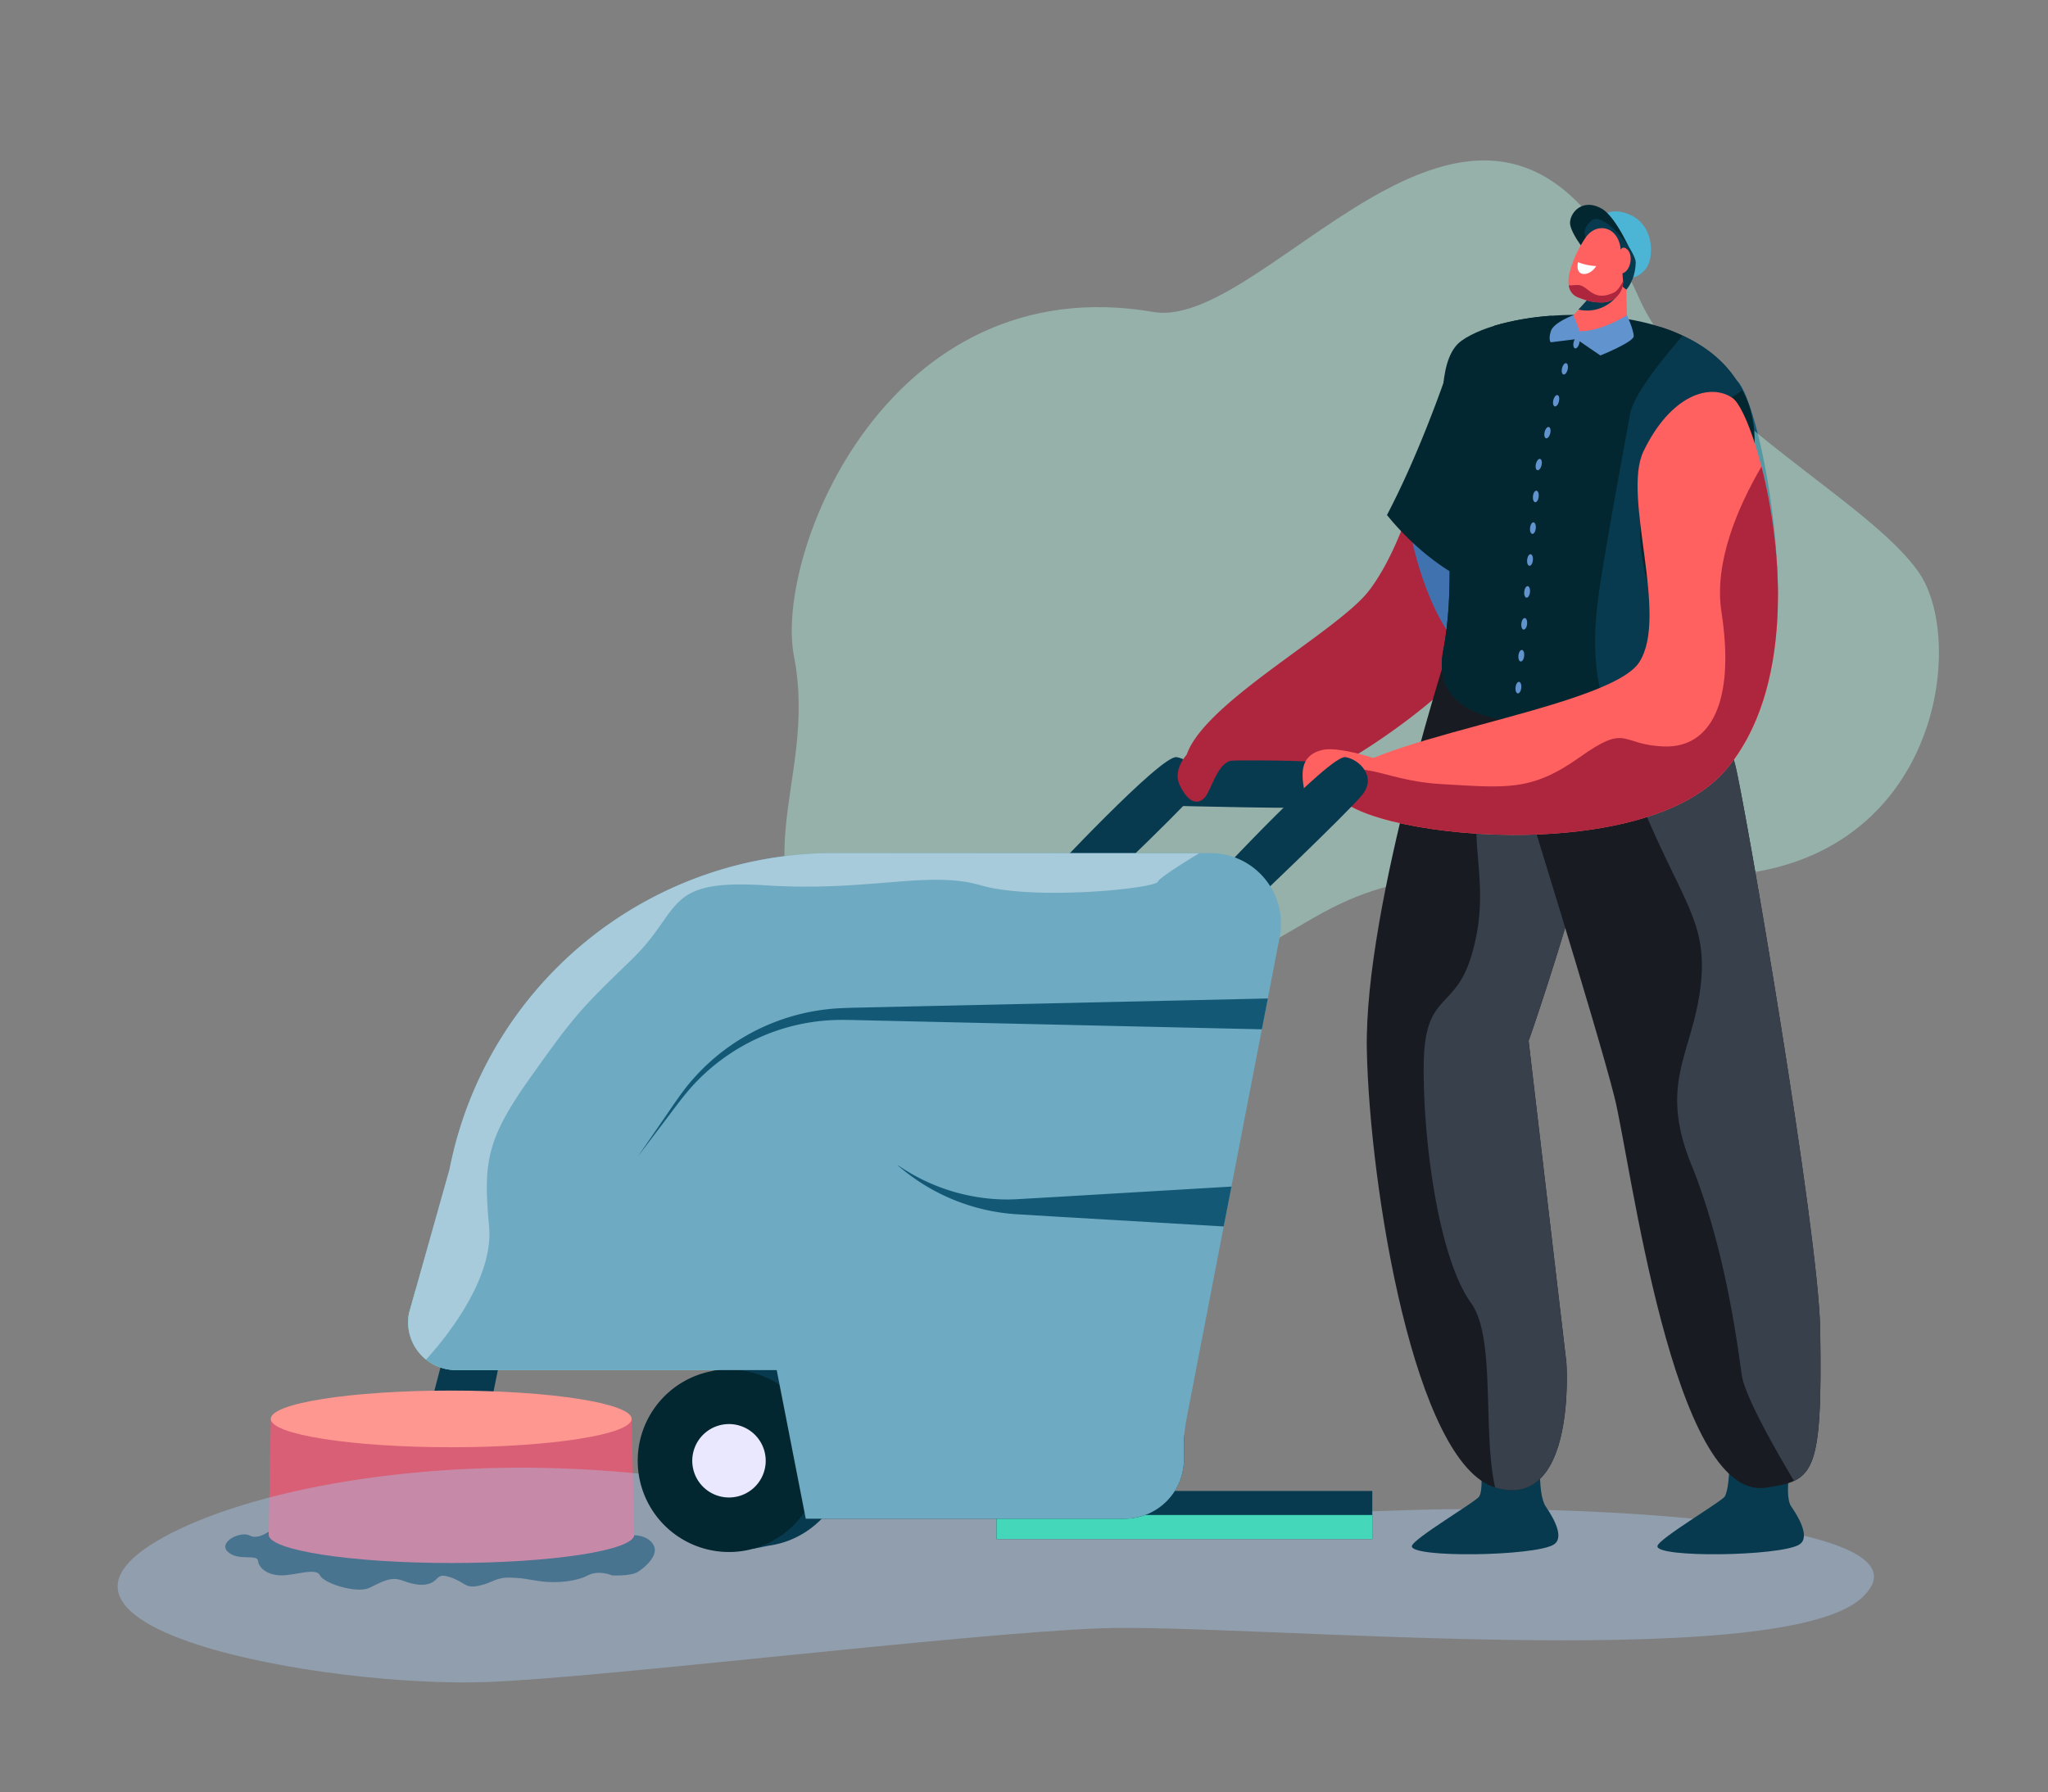
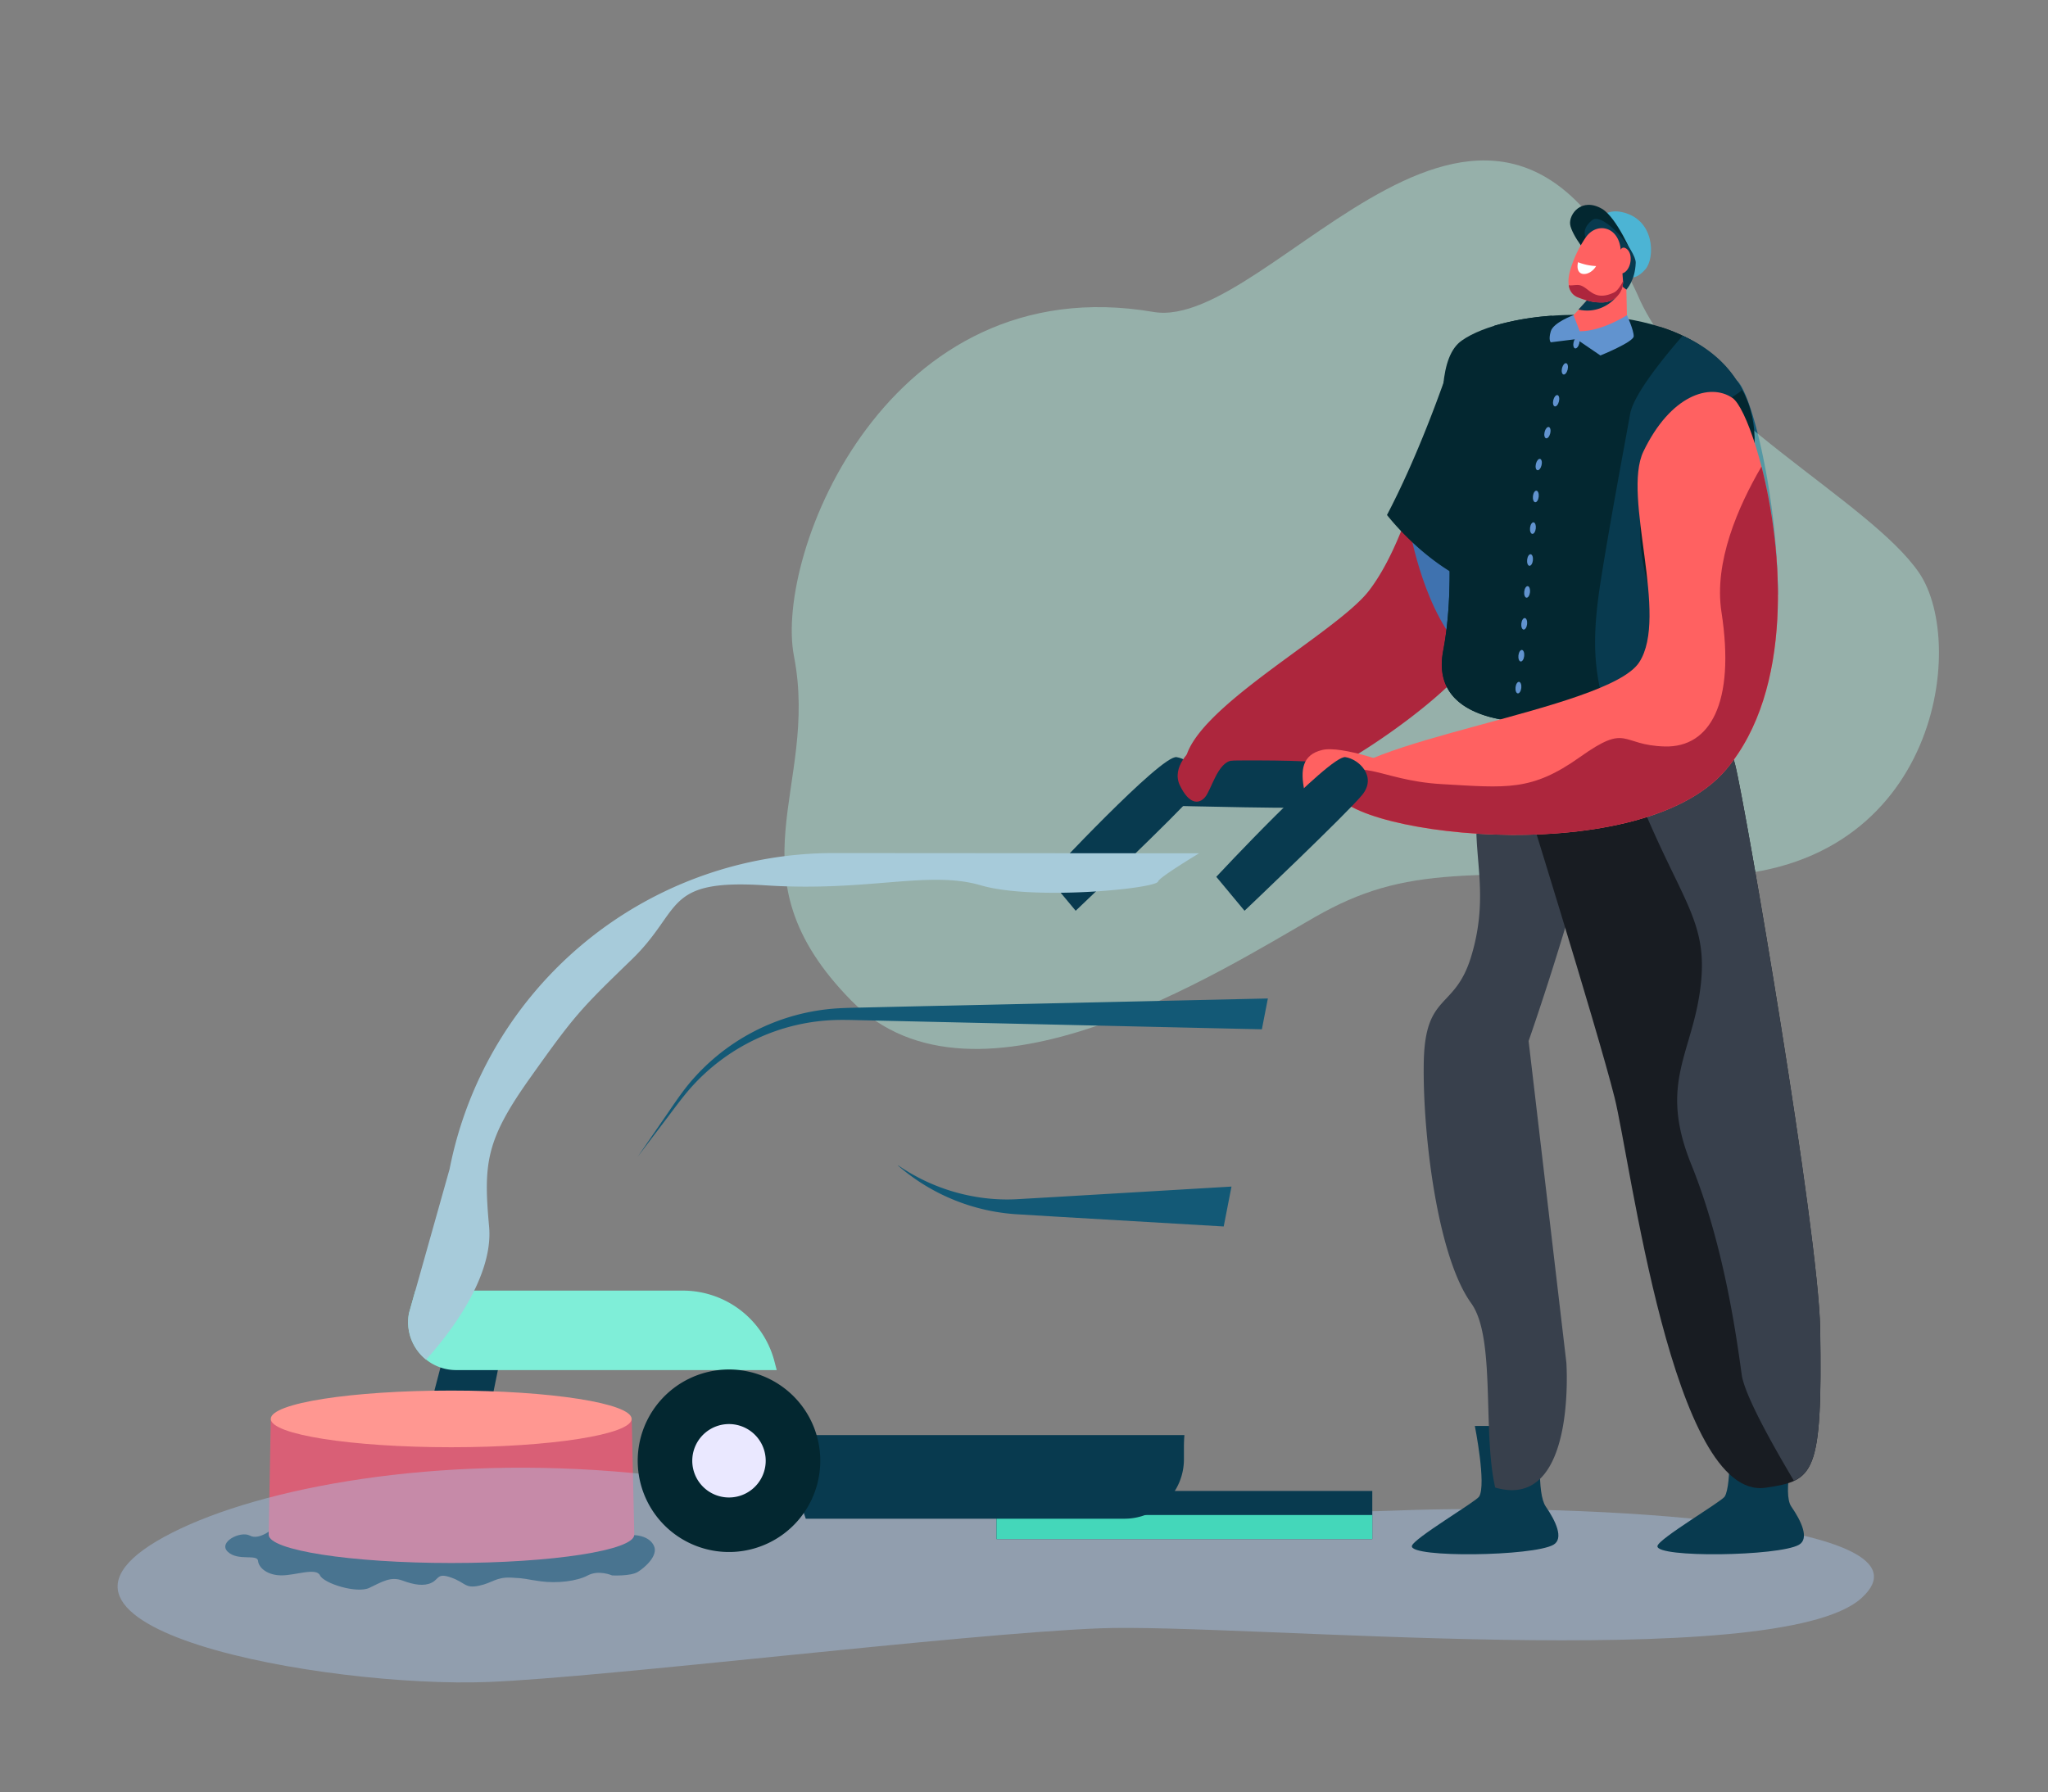
<svg xmlns="http://www.w3.org/2000/svg" width="706" height="618" viewBox="0 0 706 618">
  <rect x="0" y="0" width="706" height="618" fill="#808080" stroke="none" />
  <defs>
    <clipPath id="clip-path">
      <path id="Path_596" data-name="Path 596" d="M0,0H706V618H0Z" transform="translate(4350 275)" fill="#fff" />
    </clipPath>
  </defs>
  <g id="Group_20" data-name="Group 20" transform="translate(-4350 -275)">
    <path id="Path_523" data-name="Path 523" d="M154.916,459.722l-5.843,22.372a10.1,10.1,0,1,0,19.671,4.556l5.463-26.928Z" transform="translate(4350 275)" fill="#083a4f" />
    <g id="Group_19" data-name="Group 19">
-       <path id="Path_520" data-name="Path 520" d="M94.552,526.705s-5.074,4.564-8.375,2.79-11.155,2.286-7.625,5.588,10.149.644,10.4,3.108,3.3,5.006,8.119,5.006,11.922-2.79,13.237,0,12.673,6.347,16.988,4.317,7.351-4.061,11.411-2.543,7.448,2.031,10.069.768,1.889-3.531,6.813-1.766,4.677,3.806,9.5,2.8,5.833-3.046,11.163-2.8,4.563.513,10.14,1.272,12.426,0,16.23-2.031,8.375,0,8.375,0,6.362.344,8.886-1.218,7.06-5.633,5.569-8.926-6.089-4.573-12.179-3.3S94.552,526.705,94.552,526.705Z" transform="translate(4350 275)" fill="#083a4f" />
+       <path id="Path_520" data-name="Path 520" d="M94.552,526.705s-5.074,4.564-8.375,2.79-11.155,2.286-7.625,5.588,10.149.644,10.4,3.108,3.3,5.006,8.119,5.006,11.922-2.79,13.237,0,12.673,6.347,16.988,4.317,7.351-4.061,11.411-2.543,7.448,2.031,10.069.768,1.889-3.531,6.813-1.766,4.677,3.806,9.5,2.8,5.833-3.046,11.163-2.8,4.563.513,10.14,1.272,12.426,0,16.23-2.031,8.375,0,8.375,0,6.362.344,8.886-1.218,7.06-5.633,5.569-8.926-6.089-4.573-12.179-3.3Z" transform="translate(4350 275)" fill="#083a4f" />
      <path id="Path_521" data-name="Path 521" d="M93.343,489.422l124.433-.177.883,39.914c0,5.394-28.24,9.773-63.02,9.773s-63.019-4.414-63.019-9.773Z" transform="translate(4350 275)" fill="#d95f76" />
      <path id="Path_522" data-name="Path 522" d="M93.343,489.245c0,5.394,27.842,9.773,62.2,9.773s62.2-4.414,62.2-9.773-27.852-9.773-62.2-9.773S93.343,483.807,93.343,489.245Z" transform="translate(4350 275)" fill="#ff9791" />
      <g id="Mask_Group_1" data-name="Mask Group 1" clip-path="url(#clip-path)">
        <path id="Path_484" data-name="Path 484" d="M218.047,507.9c-67.836-6.456-128,5.069-158.546,20.5-64.908,32.79,53.274,53.759,108.894,51.556,40.585-1.607,162.81-16.6,210.679-18.5s233.5,15.894,262.6-10.4-95.82-32.774-160.557-30.21S285.882,514.354,218.047,507.9Z" transform="translate(4350 275)" fill="#aacbf2" opacity="0.4" />
        <path id="Path_489" data-name="Path 489" d="M532.873,519.474c-3.151-4.538-1.977-20.994-.742-27.792H508.419s4.024,20.2,1.482,24.34c-1.1,1.766-22.945,14.629-23.192,17.084-.468,4.1,41.813,3.531,48.8-.468C539.165,530.536,536.314,524.462,532.873,519.474Z" transform="translate(4350 275)" fill="#083a4f" />
        <path id="Path_490" data-name="Path 490" d="M617.513,519.474c-3.142-4.538.989-20.994,2.224-27.792h-23.7s1.059,20.2-1.482,24.34c-1.112,1.766-22.946,14.629-23.193,17.084-.476,4.1,41.813,3.531,48.8-.468C623.814,530.536,620.964,524.462,617.513,519.474Z" transform="translate(4350 275)" fill="#083a4f" />
        <path id="Path_501" data-name="Path 501" d="M584.225,158.032s-10.59,26.177,8.958,42.166c.114-6.127.723-11.151,2.073-14.206,2.136-4.82,5.419-11.733,7.537-19.581Z" transform="translate(4350 275)" fill="#083a4f" />
        <path id="Path_503" data-name="Path 503" d="M612.651,196.2l-38.76,16.3s23.36,7.469,38.671,2.922A157.015,157.015,0,0,0,612.651,196.2Z" transform="translate(4350 275)" fill="#3f72af" />
        <path id="Path_504" data-name="Path 504" d="M612.889,205.009c-.053-32.939-11.164-71.211-16.476-74.857-7.749-5.3-20.527,6.056-29.882,25.514-5.092,10.6-2.647,36.5-1.615,54.843,5.948,2.587,14.208,2.755,27.746.636A73.033,73.033,0,0,0,612.889,205.009Z" transform="translate(4350 275)" fill="#083a4f" />
        <path id="Path_505" data-name="Path 505" d="M612.889,205.009c-.053-32.939-9.076-70.372-14.389-74.009a19.124,19.124,0,0,0-5.512-2.1c-2.409,4.909-4.968,11.777-3.583,16.845,2.392,8.829,6.372,8.061,2.877,21.189s-6.786,8.6-4.112,24.534c2.065,12.281,4.351,15.009,5.3,19.547A72.57,72.57,0,0,0,612.889,205.009Z" transform="translate(4350 275)" fill="#135976" />
        <path id="Path_518" data-name="Path 518" d="M473.066,514.089H343.532v16.6H473.066Z" transform="translate(4350 275)" fill="#083a4f" />
        <path id="Path_519" data-name="Path 519" d="M473.066,522.379H343.532v8.3H473.066Z" transform="translate(4350 275)" fill="#44d7ba" />
        <path id="Path_525" data-name="Path 525" d="M277.768,523.659H387.657a20.477,20.477,0,0,0,20.474-20.429v-4.415c0-1.333.062-2.648.168-4H268.026Z" transform="translate(4350 275)" fill="#083a4f" />
        <path id="Path_527" data-name="Path 527" d="M235.408,445.005h-92.23l-2.171,7.707a16.515,16.515,0,0,0,16.2,19.7H267.752l-.777-2.993a32.654,32.654,0,0,0-31.567-24.411Z" transform="translate(4350 275)" fill="#7feed8" />
-         <path id="Path_528" data-name="Path 528" d="M245.645,474.1l-.3-1.324,8.155-1.633c.6-.133,1.209-.256,1.826-.362l.247-.044a31.474,31.474,0,0,1,12.938,61.535h-.071a31.169,31.169,0,0,1-3.424.679l-5.383,1.069-.168-.768H258.7A31.468,31.468,0,0,1,245.645,474.1Z" transform="translate(4350 275)" fill="#083a4f" />
        <path id="Path_529" data-name="Path 529" d="M274.842,524.563a31.467,31.467,0,1,0-44.413,2.663A31.483,31.483,0,0,0,274.842,524.563Z" transform="translate(4350 275)" fill="#032730" />
        <path id="Path_530" data-name="Path 530" d="M259.285,513.507a12.658,12.658,0,1,0-17.8-1.831A12.665,12.665,0,0,0,259.285,513.507Z" transform="translate(4350 275)" fill="#eae8ff" />
        <path id="Path_485" data-name="Path 485" d="M661.532,197.463c-17.084-24.906-77.05-54.074-95.918-93.383-50.725-115.019-127.133,10.465-167.985,3.48-91.523-15.649-130.794,83.352-123.93,118.7,8.862,45.629-23.261,74.964,19.762,118.748S421.13,334.605,453.2,316.26s52.393-14.606,133.35-14.161S678.616,222.37,661.532,197.463Z" transform="translate(4350 275)" fill="#b7f7ea" opacity="0.4" />
        <path id="Path_486" data-name="Path 486" d="M535.75,142.415l-25.213-22.257a6.009,6.009,0,0,0-9.708,2.587C495.163,139.6,488.042,182.505,472,203.57c-12.4,16.307-72.215,46.491-62.508,64.669,15.223,28.411,83.944-23.431,93.333-35.649Z" transform="translate(4350 275)" fill="#ad263d" />
        <path id="Path_487" data-name="Path 487" d="M486.065,182.973s5.012,29.258,19.353,42.466c2.886-7.9,7.8-21.357,12.849-35.156Z" transform="translate(4350 275)" fill="#3f72af" />
        <path id="Path_488" data-name="Path 488" d="M510.537,120.158a6.009,6.009,0,0,0-9.708,2.587c-4.1,12.183-12.355,35.1-22.7,54.825,4.995,6.268,18.533,20.906,36.05,26,12.858-26.282,21.542-61.155,21.542-61.155Z" transform="translate(4350 275)" fill="#032730" />
-         <path id="Path_491" data-name="Path 491" d="M500.538,219.629s-30.385,92.435-29.352,142.485c.962,47.012,16.4,142.775,44.4,150.827s24.393-43.128,24.393-43.128L526.96,358.927S569.32,238.275,552.711,226.5,500.538,219.629,500.538,219.629Z" transform="translate(4350 275)" fill="#181c22" />
        <path id="Path_492" data-name="Path 492" d="M552.711,226.48a36.541,36.541,0,0,0-11.384-5.12c-11.27,18.2-32.414,53.66-32.414,63.565,0,13.473,3.892,26.283-1.765,44.9s-15.885,12.262-16.335,36.4,4.571,66.814,16.335,83.112c8.56,11.866,3.847,44.09,8.278,63.566l.15.053c28,8.051,24.392-43.128,24.392-43.128L526.951,358.944S569.364,238.284,552.711,226.48Z" transform="translate(4350 275)" fill="#38404c" />
        <path id="Path_493" data-name="Path 493" d="M585.364,236.863s10.025,15.891,12.778,26.812c3.53,13.808,28.761,161.086,29.308,194.564.83,50.623-2.127,52.274-18.824,54.737-31.9,4.653-46.56-112.855-52.067-134.644C550.514,354.274,523.668,268.2,523.668,268.2Z" transform="translate(4350 275)" fill="#181c22" />
        <path id="Path_494" data-name="Path 494" d="M627.468,458.2c-.547-33.478-25.822-180.756-29.308-194.564-2.754-10.9-12.779-26.813-12.779-26.813l-29.466,3.911a89.432,89.432,0,0,0,5.683,25.6c16.238,43.146,27.357,49.352,24.71,73.154s-14.782,33.628-3.257,62.082,15.771,61.05,17.359,72.395c.98,7.063,10.723,24.4,18,36.6C626.515,506.867,628.077,496.661,627.468,458.2Z" transform="translate(4350 275)" fill="#38404c" />
        <path id="Path_495" data-name="Path 495" d="M597.913,252.251c-4-17.887-9.637-50.517-2.648-66.259,6.178-13.984,22-45.546-8.631-66.505-23.165-15.856-67.837-12.572-82.716-2.066-15.479,10.868,1.535,65.6-6.39,106.958-5.136,26.812,32.6,24.641,33.394,24.72C532.987,249.2,583,265.388,597.913,252.251Z" transform="translate(4350 275)" fill="#032730" />
        <path id="Path_496" data-name="Path 496" d="M404.725,262.669s57.442-2.022,60.636,2.313c2.824,3.822,2.983,12.448-5.048,13.287s-56.991-.451-56.991-.451Z" transform="translate(4350 275)" fill="#083a4f" />
        <path id="Path_497" data-name="Path 497" d="M586.326,119.284a55.322,55.322,0,0,0-13.856-6.516c-6.927,7.354-19,33.937-19,33.937l-25.592-5.076c-2.5-13.861,3.909-27.157,7.139-32.772a93.369,93.369,0,0,0-19.83,3.435c-5.974,11.309-13.475,35.04-17.288,47.674,1.333,20.094,3.53,43.878-.4,64.378-5.136,26.812,32.6,24.64,33.394,24.72,2.091.15,52.067,16.341,67.017,3.205-2.392-10.709-5.375-26.689-5.886-41.177-12.964-5.942-23.987-9.588-23.987-9.588C554.988,152.735,579.31,125.835,586.326,119.284Z" transform="translate(4350 275)" fill="#032730" />
        <ellipse id="Ellipse_15" data-name="Ellipse 15" cx="1" cy="2" rx="1" ry="2" transform="matrix(0.972, 0.234, -0.234, 0.972, 4888.936, 400.002)" fill="#6193cf" />
        <ellipse id="Ellipse_16" data-name="Ellipse 16" cx="1" cy="2" rx="1" ry="2" transform="matrix(0.972, 0.234, -0.234, 0.972, 4885.936, 411.002)" fill="#6193cf" />
        <ellipse id="Ellipse_17" data-name="Ellipse 17" cx="1" cy="2" rx="1" ry="2" transform="matrix(0.972, 0.234, -0.234, 0.972, 4882.936, 422.002)" fill="#6193cf" />
        <ellipse id="Ellipse_18" data-name="Ellipse 18" cx="1" cy="2" rx="1" ry="2" transform="matrix(0.972, 0.234, -0.234, 0.972, 4879.936, 433.002)" fill="#6193cf" />
        <ellipse id="Ellipse_19" data-name="Ellipse 19" cx="1" cy="2" rx="1" ry="2" transform="matrix(0.994, 0.109, -0.109, 0.994, 4878.662, 444.082)" fill="#6193cf" />
        <ellipse id="Ellipse_20" data-name="Ellipse 20" cx="1" cy="2" rx="1" ry="2" transform="matrix(0.994, 0.109, -0.109, 0.994, 4877.662, 455)" fill="#6193cf" />
        <ellipse id="Ellipse_21" data-name="Ellipse 21" cx="1" cy="2" rx="1" ry="2" transform="matrix(0.994, 0.109, -0.109, 0.994, 4876.662, 466)" fill="#6193cf" />
        <ellipse id="Ellipse_22" data-name="Ellipse 22" cx="1" cy="2" rx="1" ry="2" transform="matrix(0.994, 0.109, -0.109, 0.994, 4875.662, 477)" fill="#6193cf" />
        <ellipse id="Ellipse_23" data-name="Ellipse 23" cx="1" cy="2" rx="1" ry="2" transform="matrix(0.994, 0.109, -0.109, 0.994, 4874.662, 488)" fill="#6193cf" />
        <ellipse id="Ellipse_24" data-name="Ellipse 24" cx="1" cy="2" rx="1" ry="2" transform="matrix(0.994, 0.109, -0.109, 0.994, 4873.662, 499)" fill="#6193cf" />
        <ellipse id="Ellipse_25" data-name="Ellipse 25" cx="1" cy="2" rx="1" ry="2" transform="matrix(0.994, 0.109, -0.109, 0.994, 4872.662, 510)" fill="#6193cf" />
        <ellipse id="Ellipse_26" data-name="Ellipse 26" cx="1" cy="2" rx="1" ry="2" transform="matrix(0.972, 0.234, -0.234, 0.972, 4892.936, 391.002)" fill="#6193cf" />
        <path id="Path_498" data-name="Path 498" d="M480.487,263.693s-17.879-6.745-24.71-5.094-7.607,6.851-6.089,14.125,6.6,5.3,12.046,4.415S480.487,263.693,480.487,263.693Z" transform="translate(4350 275)" fill="#ff6161" />
        <path id="Path_499" data-name="Path 499" d="M568.04,201.487c-13.052-48.752,25.444-60.436,32.46-66.987-6-12.5-18.259-17.732-20.431-18.748-5.931,6.79-16.909,20.094-18.127,27-1.685,9.517-6.733,36.083-10.113,57.43s-2.092,31.633,1.641,44.946a90.3,90.3,0,0,0,3.8,10.082c15.2,2.729,32.794,3.947,40.648-2.975-2.392-10.709-5.375-26.689-5.886-41.176C579.063,205.133,568.04,201.487,568.04,201.487Z" transform="translate(4350 275)" fill="#083a4f" />
        <path id="Path_500" data-name="Path 500" d="M597.242,137.232c8.825,6.057,31.5,88.445-2.259,128.173-30.5,35.889-137.476,21.754-134.687,5.88s93.81-26.265,104.744-42.862c10.457-15.892-5.966-57.236,1.491-72.757C575.886,136.208,589.52,131.917,597.242,137.232Z" transform="translate(4350 275)" fill="#ff6161" />
        <path id="Path_502" data-name="Path 502" d="M594.983,265.4c23.413-27.562,19.68-75.643,12.249-104.539-8.128,13.9-16.441,33.028-13.8,50.147,4.862,31.473-3.989,46.791-19.539,46.376s-12.54-8.219-29.255,3.664-25.248,10.594-47.611,9.323-29.413-11.018-36.729.883C457.507,287.159,564.484,301.294,594.983,265.4Z" transform="translate(4350 275)" fill="#ad263d" />
        <path id="Path_506" data-name="Path 506" d="M548.228,80.076s2.648-8.687,10.8-6.966c11.569,2.437,11.525,15.838,8.216,19.7-4.633,5.4-8.278,2.366-11.526-1.051S548.228,80.076,548.228,80.076Z" transform="translate(4350 275)" fill="#4cb4d4" />
        <path id="Path_507" data-name="Path 507" d="M562.86,88.119s-5.454-13.075-10.6-16.112c-7.06-4.079-11.472,1.854-10.987,5.394s6.513,11.636,8.631,12.36S562.86,88.119,562.86,88.119Z" transform="translate(4350 275)" fill="#032730" />
        <path id="Path_508" data-name="Path 508" d="M560.512,92.957l.442,21.136c-.821,2.7-17.65,5.588-20.8.882-.882-1.386.23-3.849,2.277-6.277l11.79-13.039Z" transform="translate(4350 275)" fill="#ff6161" />
        <path id="Path_509" data-name="Path 509" d="M551.82,98.272c3.124.415,7.413.883,7.413.883a13.445,13.445,0,0,1-7,6.886,12.844,12.844,0,0,1-8.084.689Z" transform="translate(4350 275)" fill="#083a4f" />
        <path id="Path_510" data-name="Path 510" d="M546.666,81.912s-1.765-2.719,2.1-5.942,15.25,10.5,15.109,14.638c-.2,6.18-3.221,9.252-3.221,9.252S545.766,88.958,546.666,81.912Z" transform="translate(4350 275)" fill="#083a4f" />
        <path id="Path_511" data-name="Path 511" d="M558.633,85.453l.882,11.662a7.159,7.159,0,0,1-6.98,7.143c-3.1.07-4.978-.389-8.587-1.766-3-1.139-3.857-4.5-2.859-8.564a39.209,39.209,0,0,1,5.559-12.06C550.258,76.633,557.53,77.86,558.633,85.453Z" transform="translate(4350 275)" fill="#ff6161" />
        <path id="Path_512" data-name="Path 512" d="M550.231,91.739A19.12,19.12,0,0,1,544,90.406s-.68,2.34.556,3.531S548.678,94.352,550.231,91.739Z" transform="translate(4350 275)" fill="#fff" />
        <path id="Path_513" data-name="Path 513" d="M544,98.272c3.627.159,4.968,6.056,12.355,2.6,1.377-.644,2.533-2.719,3.168-3.972v.256a7.159,7.159,0,0,1-6.981,7.142c-3.1.07-4.977-.389-8.586-1.766a5,5,0,0,1-3.16-4.22C541.4,98.563,542.889,98.219,544,98.272Z" transform="translate(4350 275)" fill="#ad263d" />
        <path id="Path_514" data-name="Path 514" d="M557.283,89.752A9.9,9.9,0,0,0,558,87.7c.327-1.342,1.139-3.258,2.886-1.766,2.542,2.145.971,8.678-2.48,8.4C555.844,94.114,556.479,91.4,557.283,89.752Z" transform="translate(4350 275)" fill="#ff6161" />
        <path id="Path_515" data-name="Path 515" d="M544.583,114.225l-2.153-5.562s-6.919,2.507-7.828,5.562,0,3.8,0,3.8l8.825-1.1,8.278,5.641s11.384-4.617,11.473-6.6-2.313-7.292-2.313-7.292S552.34,114.225,544.583,114.225Z" transform="translate(4350 275)" fill="#6193cf" />
        <path id="Path_516" data-name="Path 516" d="M419.286,302.327s39.192-42.069,44.513-41.265c4.7.706,10.908,6.7,5.825,12.978s-40.6,39.993-40.6,39.993Z" transform="translate(4350 275)" fill="#083a4f" />
        <path id="Path_517" data-name="Path 517" d="M361.076,302.327s39.192-42.069,44.514-41.265c4.694.706,10.907,6.7,5.824,12.978s-40.6,39.993-40.6,39.993Z" transform="translate(4350 275)" fill="#083a4f" />
-         <path id="Path_524" data-name="Path 524" d="M417.239,294.143H287.361A134.93,134.93,0,0,0,154.986,403.1l-13.97,49.616a16.514,16.514,0,0,0,16.2,19.7H267.752l10.016,51.25H387.657a20.477,20.477,0,0,0,20.474-20.429v-4.415a50,50,0,0,1,.883-9.526L441.1,323.312a24.341,24.341,0,0,0-23.862-29.169Z" transform="translate(4350 275)" fill="#6eaac2" />
        <path id="Path_526" data-name="Path 526" d="M287.361,294.143A134.93,134.93,0,0,0,154.986,403.1l-13.97,49.616a16.5,16.5,0,0,0,5.851,16.086c5.348-5.836,23.475-27.13,21.736-45.908-2.021-21.992-1.015-29.912,14.208-51.33s17.1-23.44,34.93-40.691,10.722-27.907,46.225-25.6,56.074-5.3,74.192,0,60.38,1.138,61.069-1.334c.273-1.006,6.645-5.164,14.12-9.711Z" transform="translate(4350 275)" fill="#a7cbda" />
        <path id="Path_531" data-name="Path 531" d="M219.85,398.832l8.348-12.14c2.815-4.034,5.472-8.157,8.552-12.068A72.35,72.35,0,0,1,288.535,347.7c2.55-.159,5.012-.221,7.457-.265l7.369-.168,14.738-.336,118.969-2.648L435,354.91l-116.9-2.649-14.738-.336-7.369-.167c-2.471-.062-4.924-.115-7.281-.071a69.147,69.147,0,0,0-27.851,6.471,69.987,69.987,0,0,0-23.087,17.322c-3.177,3.673-6.045,7.7-9.028,11.6Z" transform="translate(4350 275)" fill="#135976" />
        <path id="Path_532" data-name="Path 532" d="M309.618,401.825a66.731,66.731,0,0,0,26.528,10.8,64.285,64.285,0,0,0,14.12.883l14.561-.839,59.7-3.531-2.683,13.755-57.053-3.347-14.632-.882a69.1,69.1,0,0,1-40.6-16.775Z" transform="translate(4350 275)" fill="#135976" />
        <path id="Path_533" data-name="Path 533" d="M410.929,258.334s-7.316,6.03-4.183,12.5,6.468,6.577,8.657,4.052,4.28-11.927,9.222-12.651,4.571-5.394-1.712-5.765S413.109,256.03,410.929,258.334Z" transform="translate(4350 275)" fill="#ad263d" />
      </g>
    </g>
  </g>
</svg>